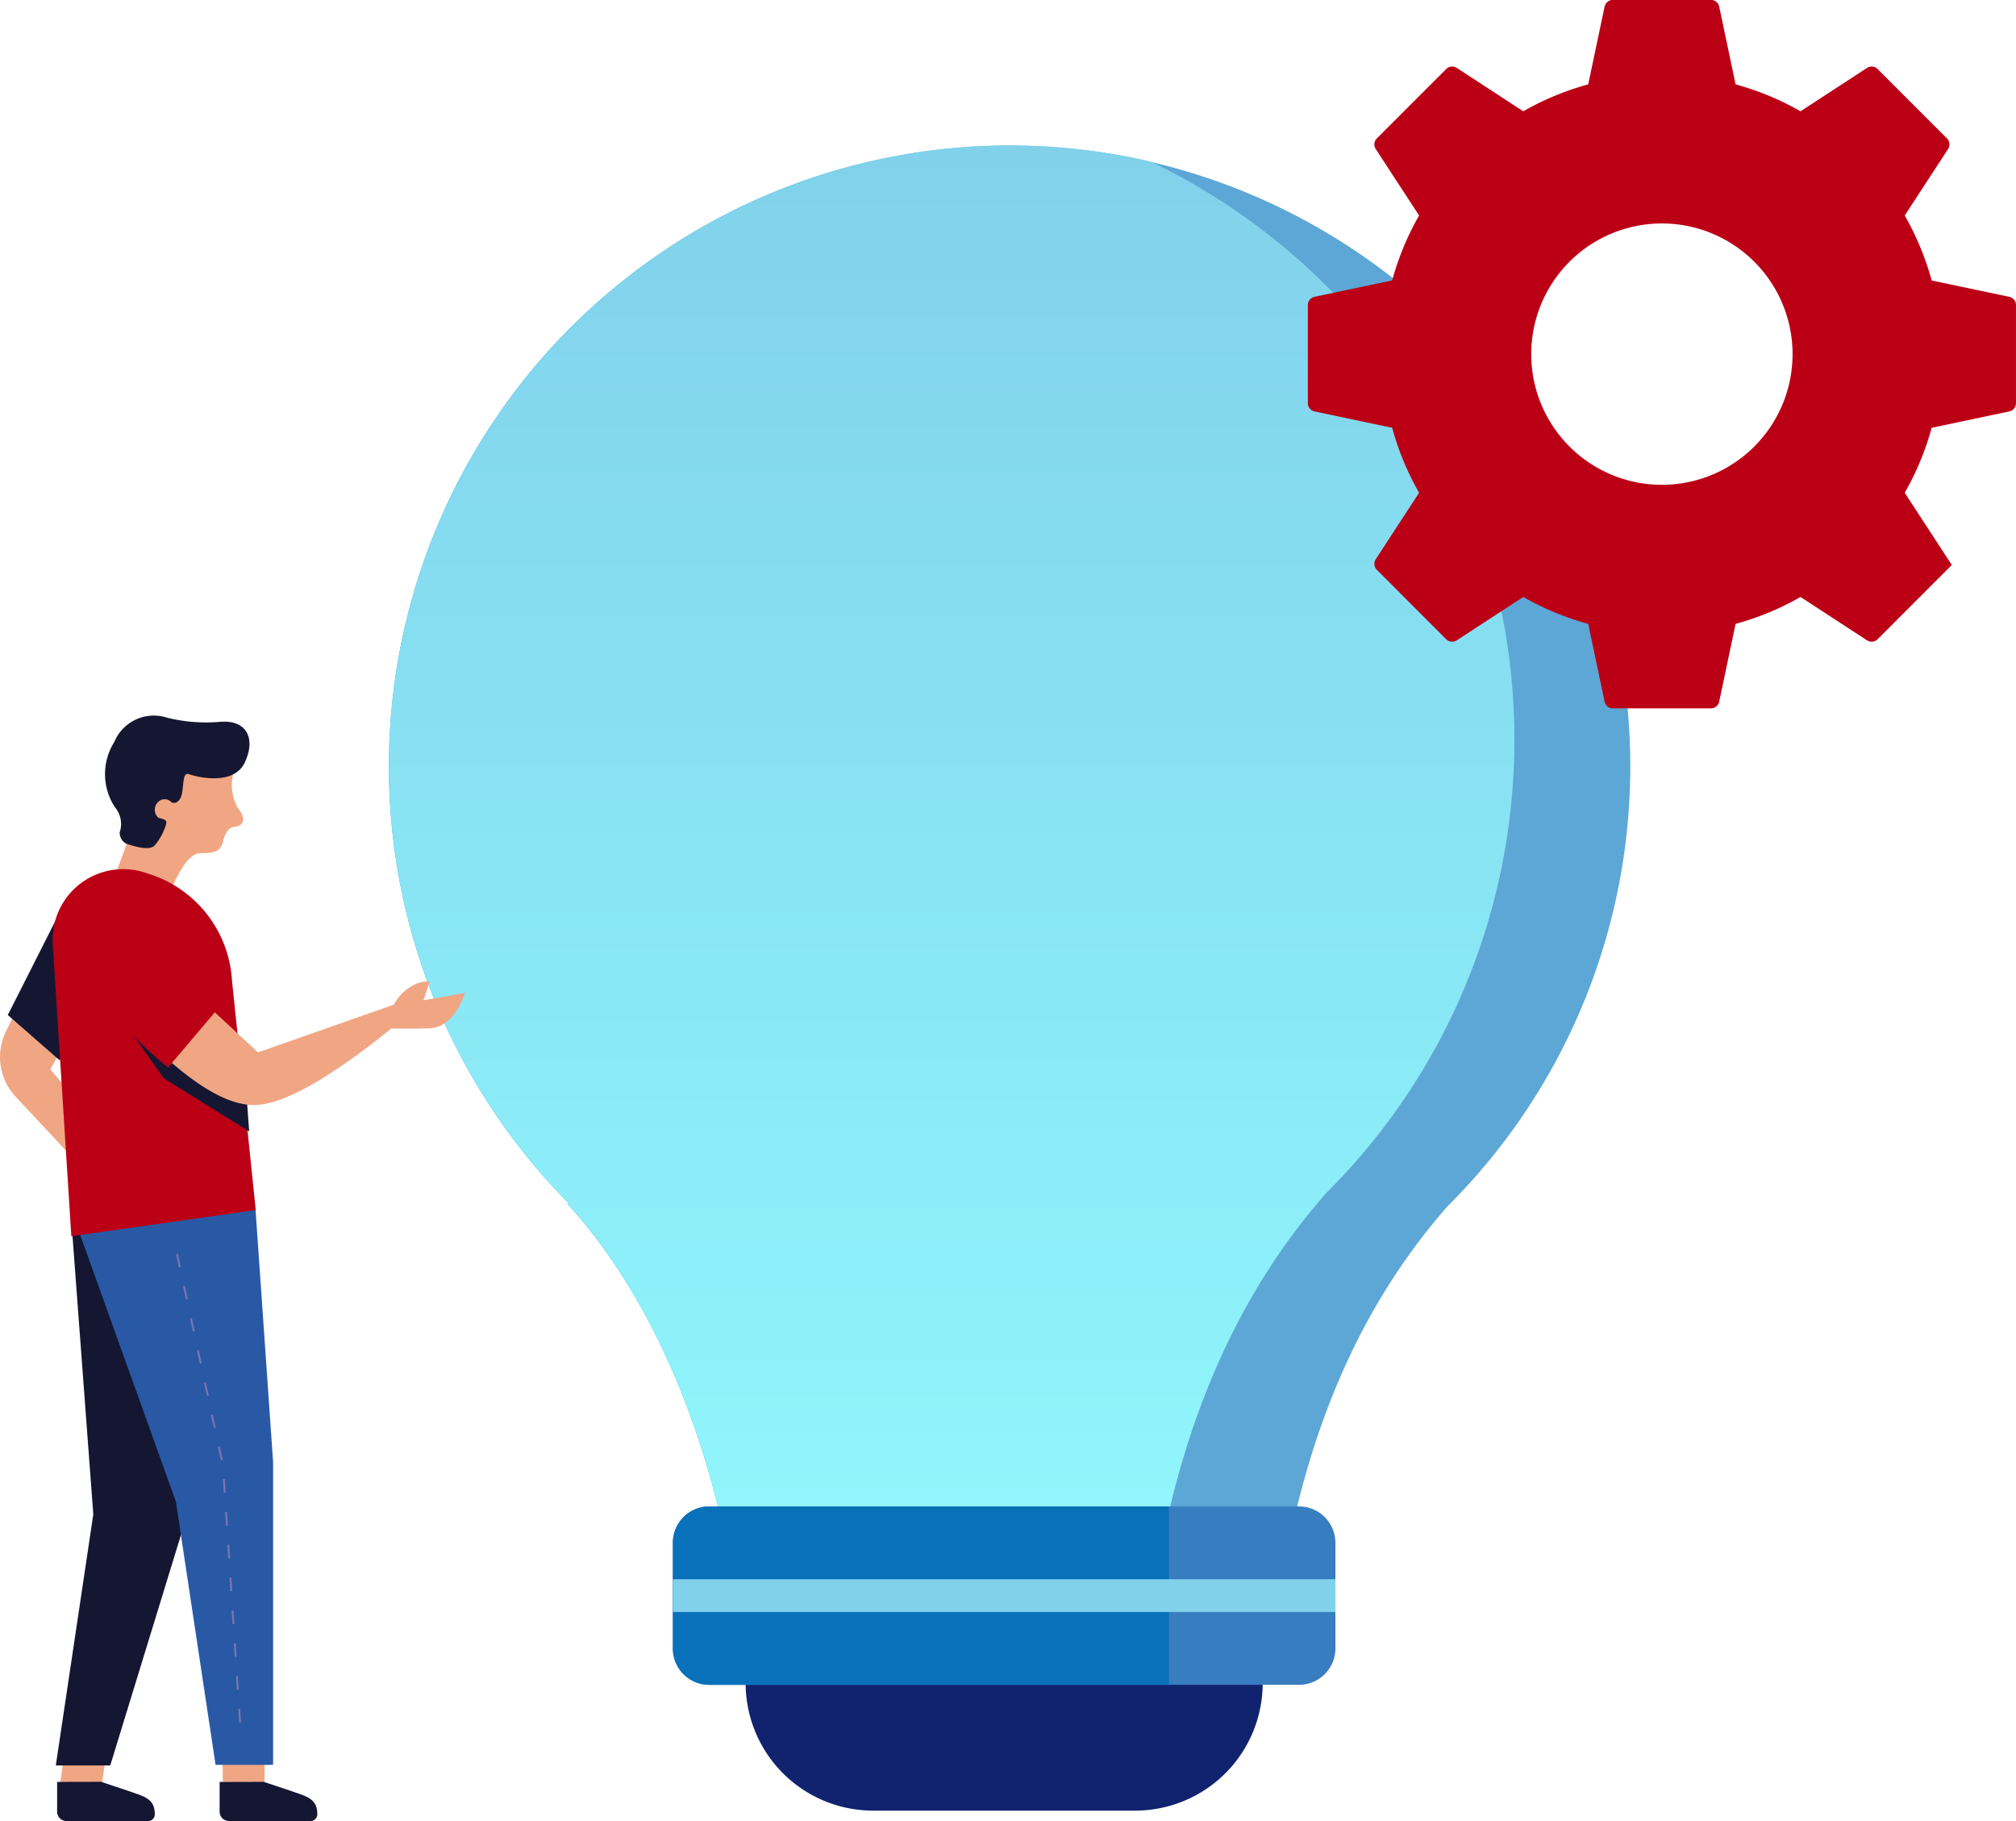
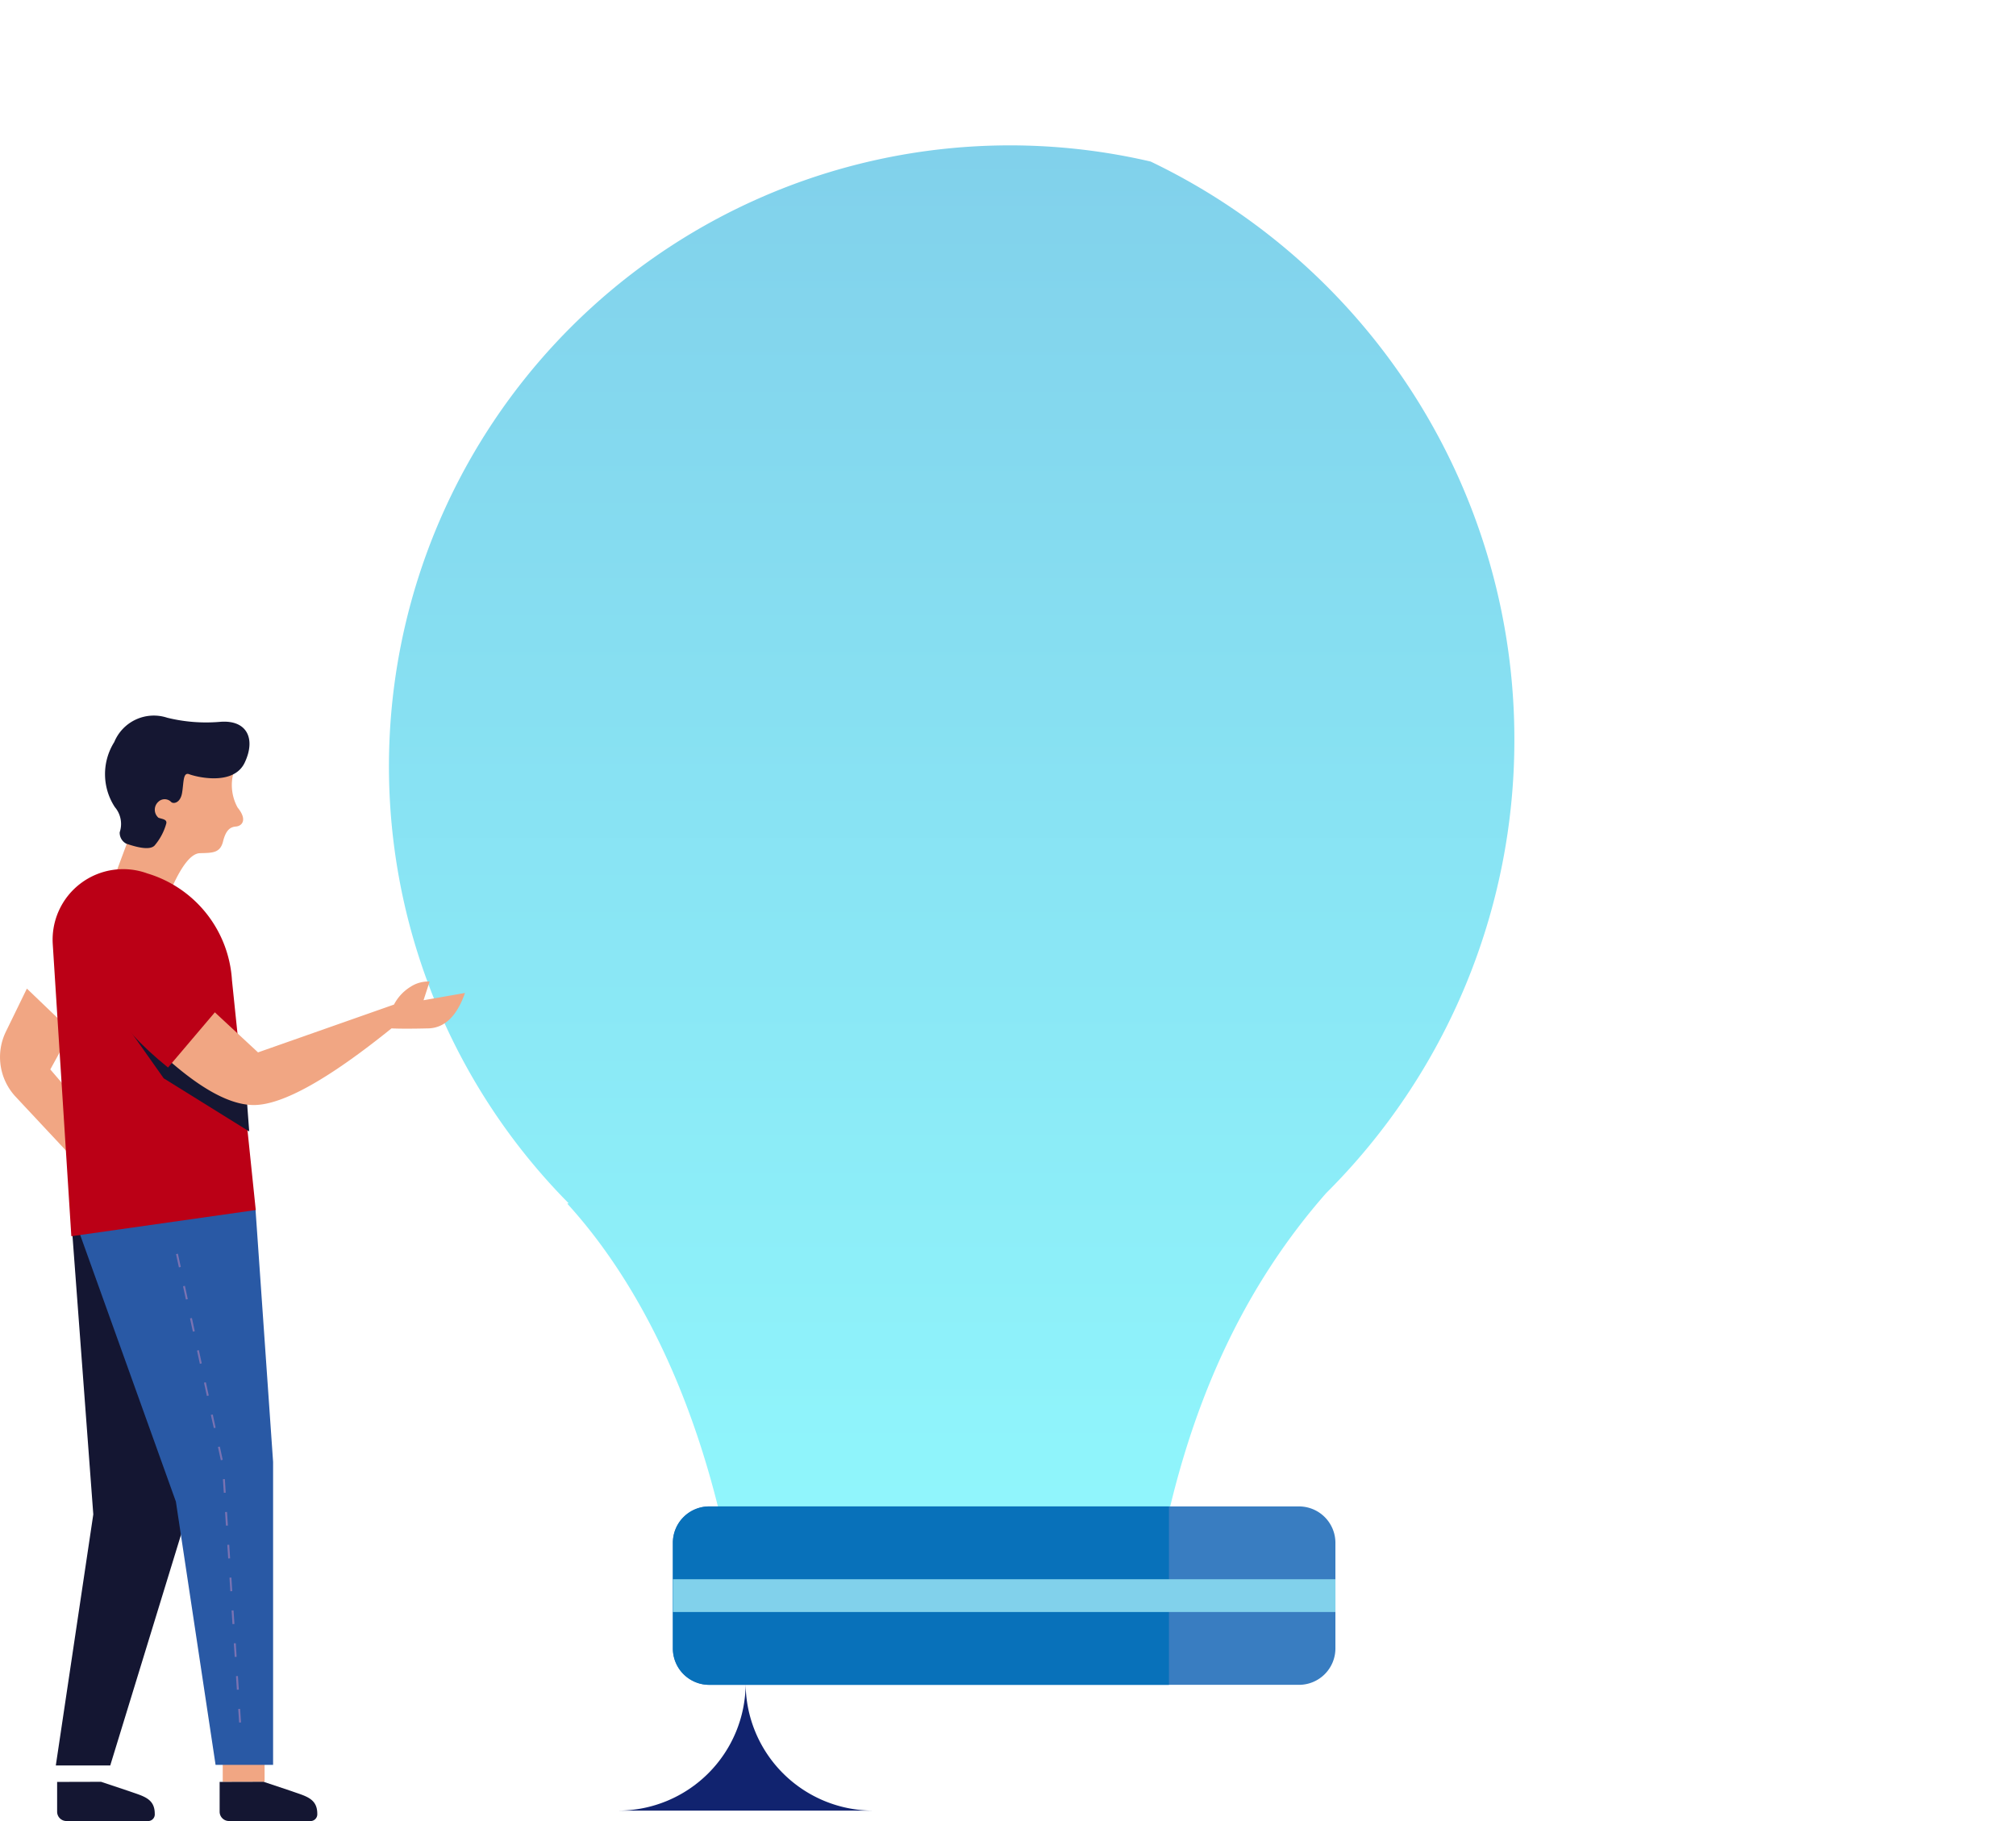
<svg xmlns="http://www.w3.org/2000/svg" xmlns:xlink="http://www.w3.org/1999/xlink" width="88.962" height="80.351" viewBox="0 0 88.962 80.351">
  <defs>
    <linearGradient id="linear-gradient" x1="0.5" x2="0.5" y2="1" gradientUnits="objectBoundingBox">
      <stop offset="0" stop-color="#81d1eb" />
      <stop offset="0.937" stop-color="#90f6fc" />
      <stop offset="1" stop-color="#92fcff" />
    </linearGradient>
    <linearGradient id="linear-gradient-2" x1="-11.659" y1="31.82" x2="-11.657" y2="31.819" gradientUnits="objectBoundingBox">
      <stop offset="0" stop-color="#0d1640" />
      <stop offset="1" stop-color="#11236f" />
    </linearGradient>
    <linearGradient id="linear-gradient-3" x1="-11.997" y1="23.42" x2="-11.997" y2="23.409" gradientUnits="objectBoundingBox">
      <stop offset="0" stop-color="#42ace4" />
      <stop offset="1" stop-color="#0871ba" />
    </linearGradient>
    <linearGradient id="linear-gradient-4" x1="-8.974" y1="132.037" x2="-8.974" y2="131.945" gradientUnits="objectBoundingBox">
      <stop offset="0" stop-color="#c8eaf7" />
      <stop offset="1" stop-color="#81d1eb" />
    </linearGradient>
    <linearGradient id="linear-gradient-5" x1="-9.328" y1="7.903" x2="-9.328" y2="7.9" gradientUnits="objectBoundingBox">
      <stop offset="0" stop-color="#de001a" />
      <stop offset="0.179" stop-color="#e61a36" />
      <stop offset="0.76" stop-color="#bb0016" />
      <stop offset="0.992" stop-color="#bb0016" />
      <stop offset="1" stop-color="#bb0016" />
    </linearGradient>
    <linearGradient id="linear-gradient-6" x1="-23.488" y1="7.943" x2="-23.488" y2="7.935" gradientUnits="objectBoundingBox">
      <stop offset="0" stop-color="#07378d" />
      <stop offset="1" stop-color="#2959a5" />
    </linearGradient>
    <linearGradient id="linear-gradient-7" x1="-23.406" y1="12.916" x2="-23.406" y2="12.909" xlink:href="#linear-gradient-5" />
    <linearGradient id="linear-gradient-8" x1="-39.399" y1="39.806" x2="-39.399" y2="39.785" xlink:href="#linear-gradient-5" />
  </defs>
  <g id="Group_3798" data-name="Group 3798" transform="translate(-133.988 -43.121)">
    <g id="Group_91" data-name="Group 91" transform="translate(151.149 43.121)">
      <g id="Group_91-2" data-name="Group 91" transform="translate(0 6.417)">
-         <path id="Path_1922" data-name="Path 1922" d="M253.722,310.23c-1.38-7.5-4.177-12.831-7.265-16.217l.06-.018a27.391,27.391,0,1,1,38.787.131c-3.357,3.823-5.979,8.922-7.247,16.165C277.516,313.382,254.3,313.364,253.722,310.23Z" transform="translate(-238.586 -247.318)" fill="#5da7d6" />
        <path id="Path_1923" data-name="Path 1923" d="M288.251,273.527a28.186,28.186,0,0,1-8.308,20.022c-3.46,3.942-6.161,9.2-7.469,16.67-.231,1.321-4.477,2.092-9.412,2.31-4.867-.218-9.1-.984-9.339-2.3-1.38-7.5-4.177-12.831-7.265-16.217l.06-.018A27.4,27.4,0,0,1,272.2,248.029,28.261,28.261,0,0,1,288.251,273.527Z" transform="translate(-238.586 -247.318)" fill="url(#linear-gradient)" />
-         <path id="Path_1924" data-name="Path 1924" d="M250.084,296.874H272.9a5.624,5.624,0,0,1-5.623,5.623H255.709A5.624,5.624,0,0,1,250.084,296.874Z" transform="translate(-234.341 -229.022)" fill="url(#linear-gradient-2)" />
+         <path id="Path_1924" data-name="Path 1924" d="M250.084,296.874a5.624,5.624,0,0,1-5.623,5.623H255.709A5.624,5.624,0,0,1,250.084,296.874Z" transform="translate(-234.341 -229.022)" fill="url(#linear-gradient-2)" />
        <path id="Path_1925" data-name="Path 1925" d="M249.345,291.178h26.023a1.607,1.607,0,0,1,1.607,1.607v4.658a1.607,1.607,0,0,1-1.607,1.607H249.345a1.606,1.606,0,0,1-1.607-1.607v-4.658A1.606,1.606,0,0,1,249.345,291.178Z" transform="translate(-235.207 -231.125)" fill="#397dc1" />
        <path id="Path_1926" data-name="Path 1926" d="M249.345,291.178h20.283v7.873H249.345a1.606,1.606,0,0,1-1.607-1.607v-4.658A1.606,1.606,0,0,1,249.345,291.178Z" transform="translate(-235.207 -231.125)" fill="url(#linear-gradient-3)" />
        <path id="Path_1927" data-name="Path 1927" d="M247.738,293.525h29.238v1.446H247.738Z" transform="translate(-235.207 -230.259)" fill="url(#linear-gradient-4)" />
      </g>
      <g id="Group_92" data-name="Group 92" transform="translate(40.551)">
-         <path id="Path_1928" data-name="Path 1928" d="M273.113,252.14l-1.914-2.934a.373.373,0,0,1,.049-.467l3.061-3.062a.373.373,0,0,1,.467-.049l2.934,1.914a12.249,12.249,0,0,1,2.866-1.188l.722-3.427a.373.373,0,0,1,.364-.3h4.331a.373.373,0,0,1,.364.3l.722,3.427a12.249,12.249,0,0,1,2.866,1.188l2.934-1.914a.373.373,0,0,1,.467.049l3.062,3.062a.371.371,0,0,1,.048.467l-1.913,2.934a12.307,12.307,0,0,1,1.188,2.866l3.427.722a.371.371,0,0,1,.294.364v4.331a.371.371,0,0,1-.294.363l-3.427.722a12.317,12.317,0,0,1-1.188,2.867l2.078,3.186-3.275,3.276a.373.373,0,0,1-.467.048l-2.934-1.913a12.247,12.247,0,0,1-2.866,1.187l-.722,3.427a.373.373,0,0,1-.364.3h-4.331a.373.373,0,0,1-.364-.3l-.722-3.427a12.247,12.247,0,0,1-2.866-1.187l-2.934,1.913a.373.373,0,0,1-.467-.048l-3.061-3.063a.371.371,0,0,1-.049-.466l1.914-2.934a12.258,12.258,0,0,1-1.188-2.867l-3.427-.722a.371.371,0,0,1-.294-.363v-4.331a.371.371,0,0,1,.294-.364l3.427-.722a12.248,12.248,0,0,1,1.188-2.866Zm10.714,11.883a5.766,5.766,0,1,0-5.766-5.767A5.767,5.767,0,0,0,283.827,264.023Z" transform="translate(-268.203 -242.631)" fill="url(#linear-gradient-5)" />
-       </g>
+         </g>
    </g>
    <g id="Group_78" data-name="Group 78" transform="translate(133.988 74.73)">
      <path id="Path_1787" data-name="Path 1787" d="M227.163,274.324l-.926,1.9a2.563,2.563,0,0,0,.432,2.874l2.345,2.508,1.24-1.315-2.057-2.4.927-1.688Z" transform="translate(-225.977 -262.312)" fill="#f1a683" />
-       <path id="Path_1788" data-name="Path 1788" d="M231.465,270.7l-2.8,1.3-2.435,4.818,2.281,1.994,2.957-3.5Z" transform="translate(-225.886 -263.639)" fill="#151732" />
-       <path id="Path_1789" data-name="Path 1789" d="M228.171,298.7l-.256,1.845h1.847l.256-1.845Z" transform="translate(-225.268 -253.392)" fill="#f1a683" />
      <path id="Path_1790" data-name="Path 1790" d="M233.173,298.6v1.845h1.847V298.6Z" transform="translate(-223.344 -253.429)" fill="#f1a683" />
      <path id="Path_1791" data-name="Path 1791" d="M230.182,306.034l3.245-10.578,1.039-13.961-6.049-.15,1.017,13.61-1.654,11.079Z" transform="translate(-225.317 -259.743)" fill="#141632" />
      <path id="Path_1792" data-name="Path 1792" d="M237.2,306V292.632l-.775-11.13-8.186-.135,4.672,13.018L234.662,306Z" transform="translate(-225.149 -259.735)" fill="url(#linear-gradient-6)" />
      <path id="Path_1793" data-name="Path 1793" d="M233.073,299.951v1.315a.411.411,0,0,0,.411.41h3.637a.3.3,0,0,0,.261-.32c0-.687-.522-.777-1.141-1l-1.229-.41Z" transform="translate(-223.381 -252.934)" fill="#141632" />
      <path id="Path_1794" data-name="Path 1794" d="M227.823,299.951v1.315a.41.41,0,0,0,.41.41h3.637a.294.294,0,0,0,.261-.32c0-.687-.52-.777-1.141-1l-1.228-.41Z" transform="translate(-225.302 -252.934)" fill="#141632" />
      <path id="Path_1795" data-name="Path 1795" d="M232.251,272.744q.654-1.422,1.2-1.436c.549-.015.891,0,1.02-.519s.328-.638.571-.657.531-.273.072-.837a2.053,2.053,0,0,1-.051-1.885q-2.782-2.262-3.986-.163a5.252,5.252,0,0,0-.863,3.669l-.552,1.482Z" transform="translate(-224.628 -265.271)" fill="#f1a683" />
      <path id="Path_1796" data-name="Path 1796" d="M230.3,271.144q.992.346,1.251.091a2.524,2.524,0,0,0,.523-.983c.036-.186-.19-.189-.347-.249a.47.47,0,0,1,0-.708.4.4,0,0,1,.563.015c.09.089.4.057.479-.4s.033-.936.318-.826,1.948.538,2.446-.512.107-1.9-1.09-1.8a7.173,7.173,0,0,1-2.33-.182,1.889,1.889,0,0,0-2.336,1.074,2.658,2.658,0,0,0,.027,2.871,1.147,1.147,0,0,1,.213,1.11A.543.543,0,0,0,230.3,271.144Z" transform="translate(-224.735 -265.53)" fill="#151732" />
      <path id="Path_1797" data-name="Path 1797" d="M231.861,270.656a3.113,3.113,0,0,0-4.178,3.12l.82,12.887,8.138-1.156-1.05-10.142A5.253,5.253,0,0,0,231.861,270.656Z" transform="translate(-225.355 -263.724)" fill="url(#linear-gradient-7)" />
      <path id="Path_1798" data-name="Path 1798" d="M229.755,275.083l2.064,2.922,3.773,2.345-.181-2.42Z" transform="translate(-224.595 -262.034)" fill="#151732" />
      <path id="Path_1799" data-name="Path 1799" d="M231.831,273.77l-1.253,2.811q3.086,3.135,4.975,3.083t6.017-3.381q.535.025,1.619,0t1.624-1.563l-1.829.321.268-.825a1.423,1.423,0,0,0-.843.232,2.011,2.011,0,0,0-.729.784l-6,2.11Z" transform="translate(-224.294 -262.515)" fill="#f1a683" />
      <path id="Path_1800" data-name="Path 1800" d="M234.448,303.575l-.04-.6.085-.005.04.6Zm-.1-1.448-.038-.6.085-.005.04.6Zm-.094-1.448-.04-.6.086-.005.038.6Zm-.1-1.449-.038-.6.085-.005.04.6Zm-.094-1.448-.038-.6.085-.007.038.6Zm-.094-1.448-.04-.6.086-.005.038.6Zm-.1-1.448-.038-.6.085-.005.04.6Zm-.094-1.449-.04-.6.086-.005.038.6ZM233.641,292l-.127-.585.083-.018.127.583Zm-.309-1.419L233.2,290l.085-.019.126.585Zm-.307-1.418-.127-.585.083-.018.127.585Zm-.309-1.418-.127-.585.083-.018.127.583Zm-.309-1.419-.127-.583.085-.019.126.585Zm-.307-1.418-.127-.585.083-.018.127.585Zm-.309-1.418-.127-.585.083-.018.127.583Z" transform="translate(-223.896 -259.177)" fill="#7a73b3" />
      <path id="Path_1801" data-name="Path 1801" d="M232.11,278.242l2.262-2.665q-2.918-3.54-4.449-1.945T232.11,278.242Z" transform="translate(-224.696 -262.747)" fill="url(#linear-gradient-8)" />
    </g>
  </g>
</svg>